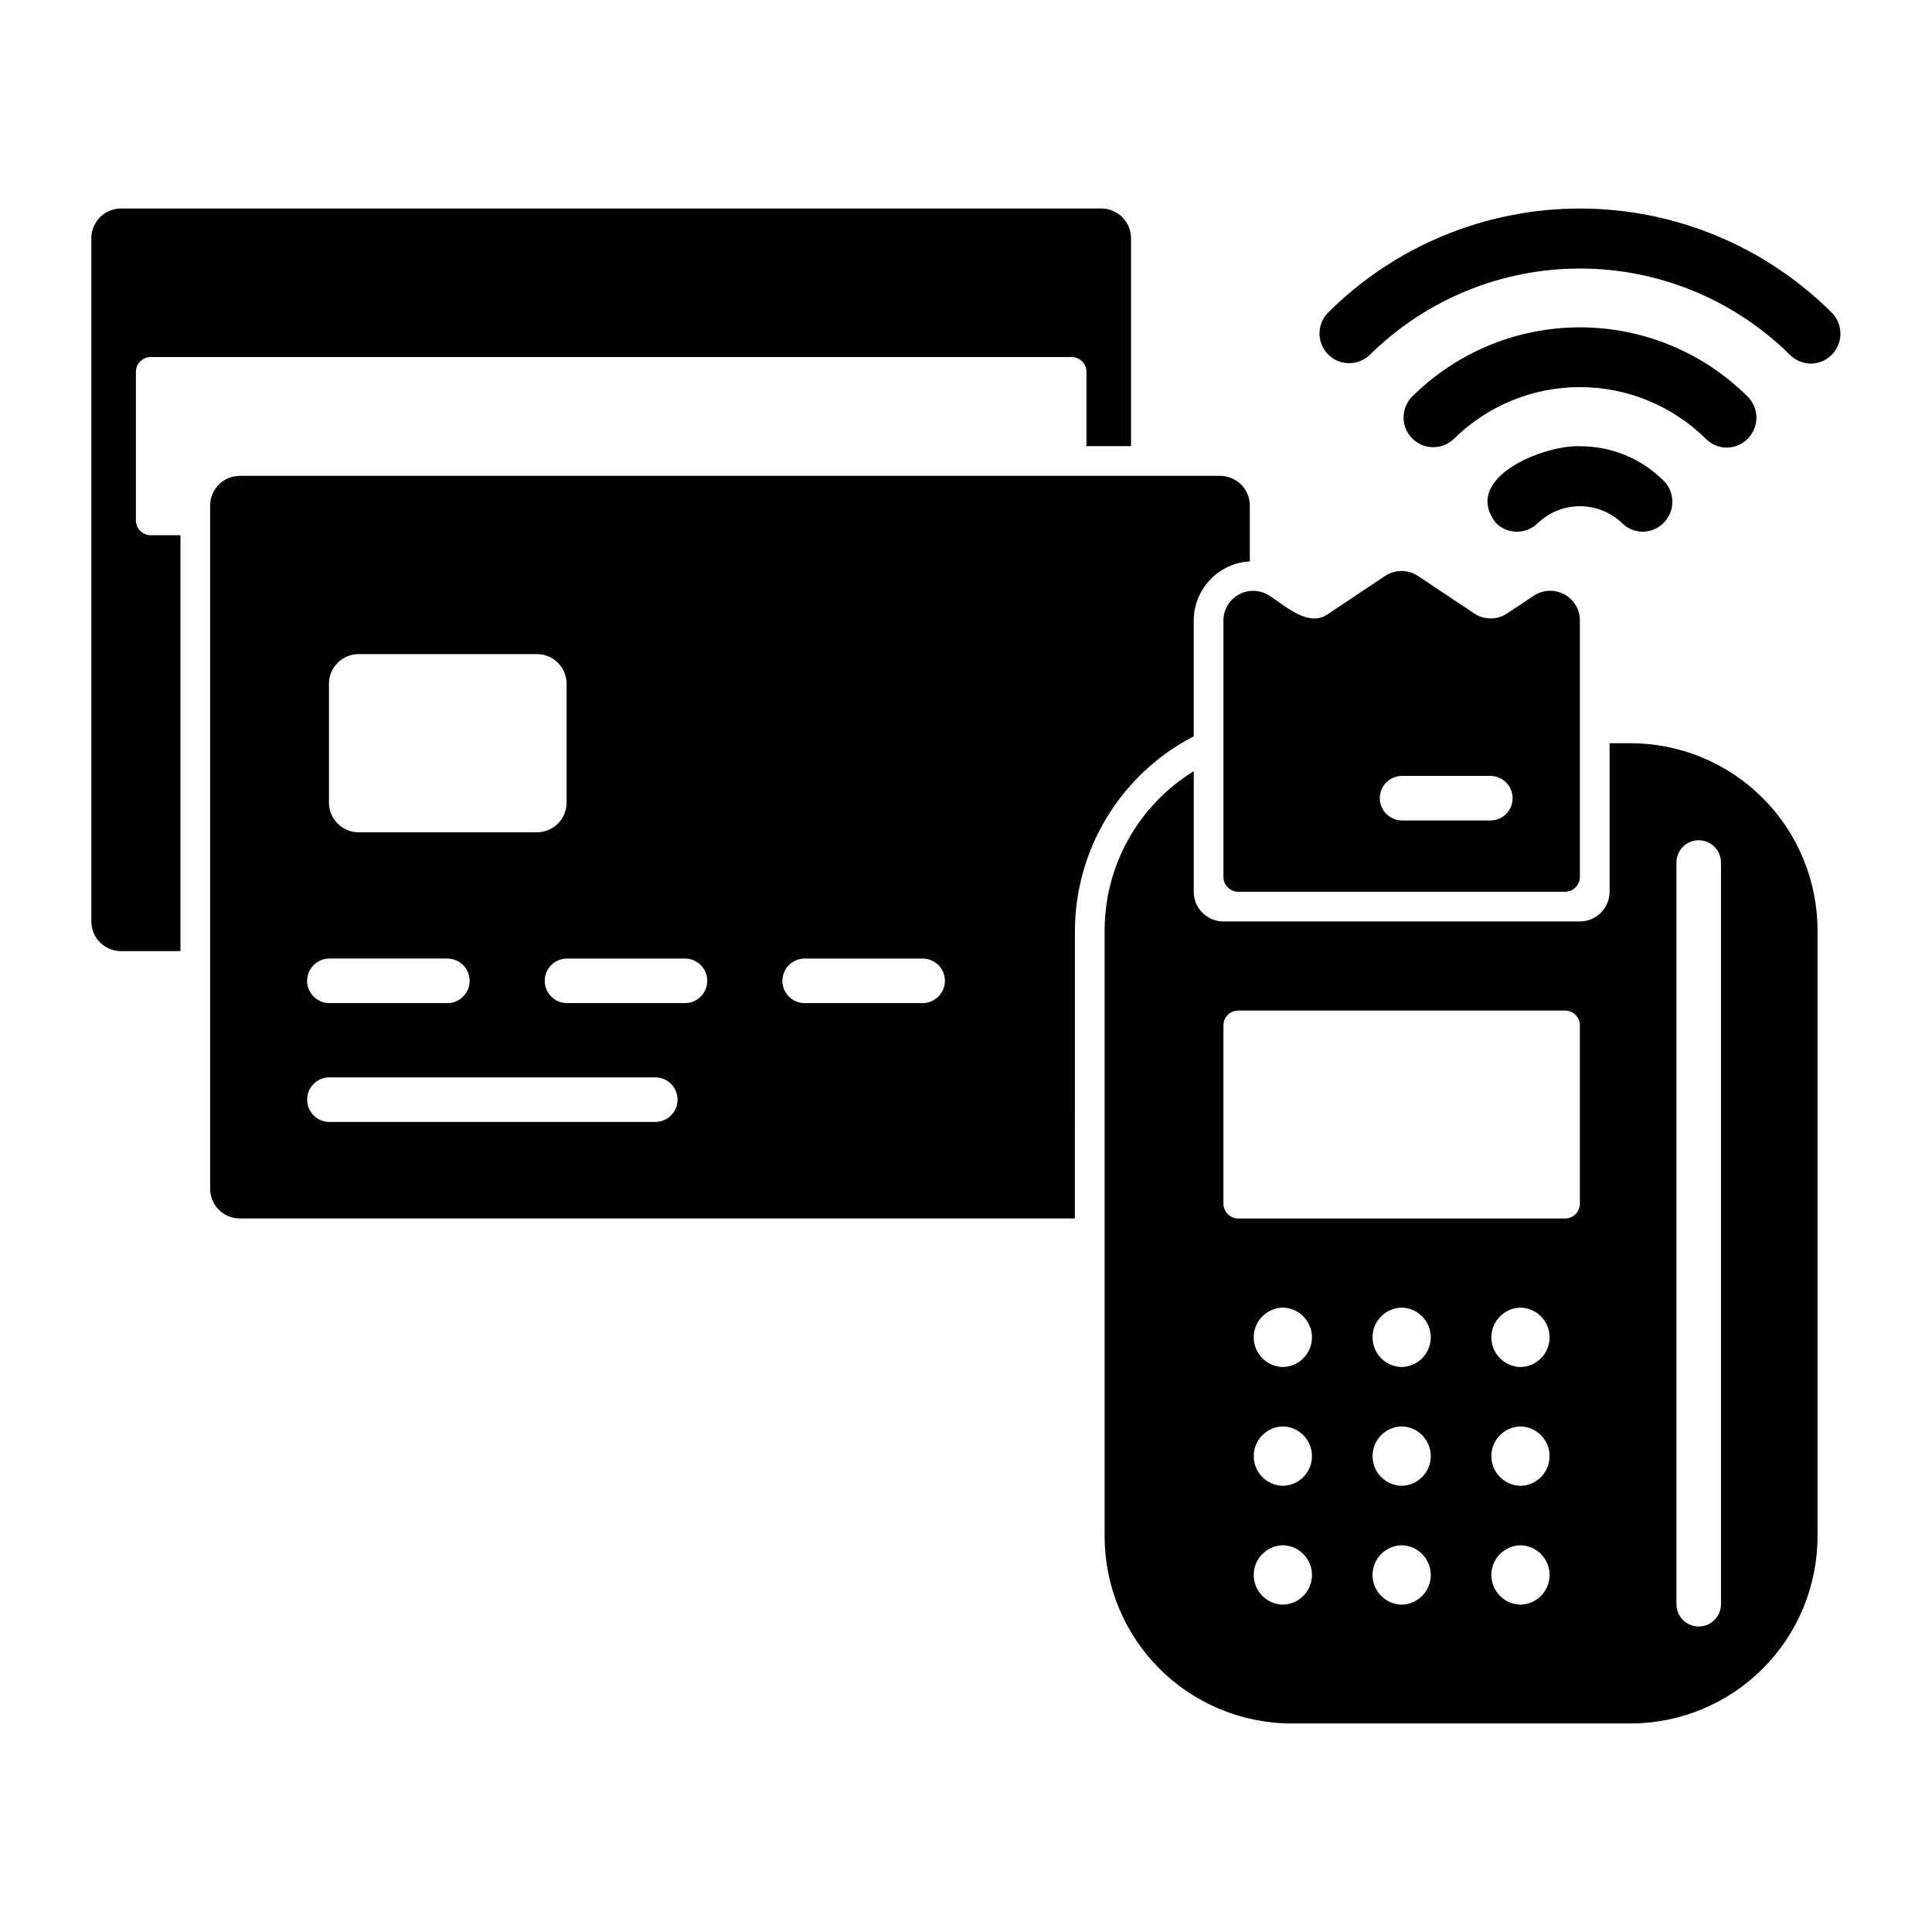
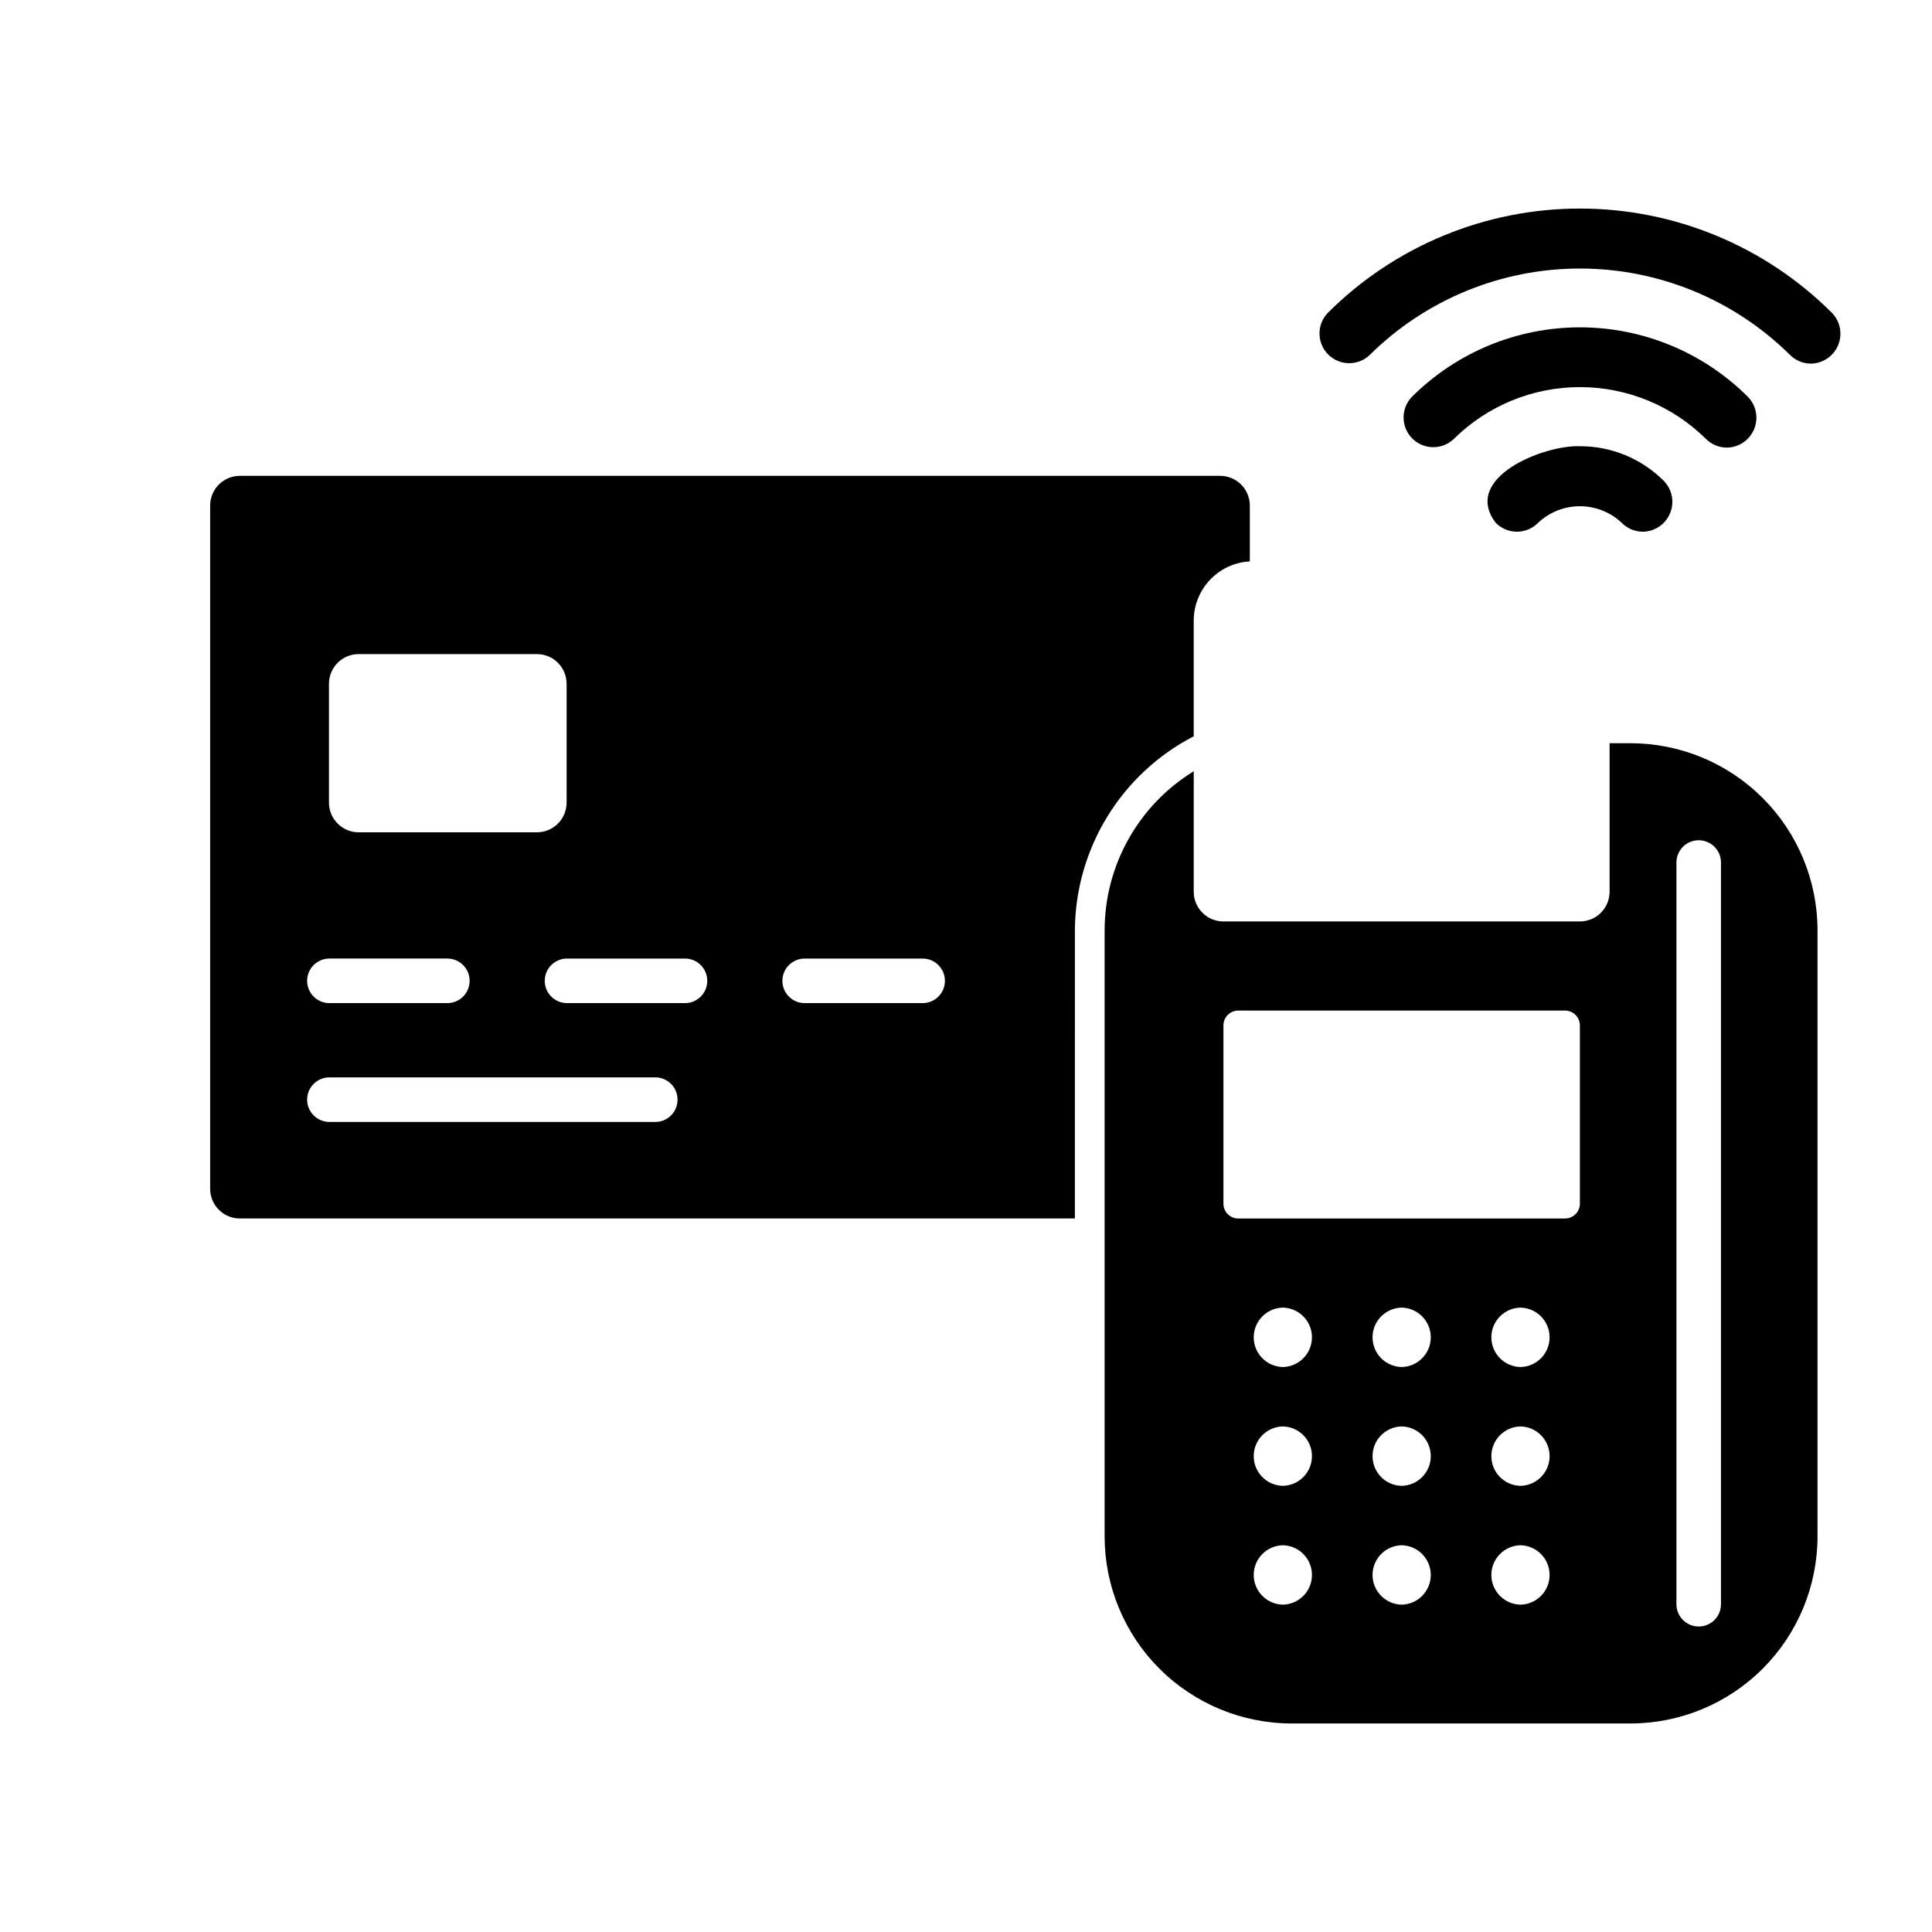
<svg xmlns="http://www.w3.org/2000/svg" fill="#000000" width="800px" height="800px" version="1.1" viewBox="144 144 512 512">
  <g>
-     <path d="m176.08 396.06h15.742v-110.21h-7.871 0.004c-2.176 0-3.938-1.762-3.938-3.938v-39.359c0-2.176 1.762-3.938 3.938-3.938h244.03c1.043 0 2.043 0.414 2.781 1.152 0.738 0.738 1.156 1.742 1.156 2.785v19.68h11.809v-55.105h-0.004c0-2.086-0.828-4.09-2.305-5.566-1.477-1.477-3.477-2.305-5.566-2.305h-259.78c-4.348 0-7.871 3.523-7.871 7.871v181.06c0 2.086 0.828 4.09 2.305 5.566 1.477 1.477 3.481 2.305 5.566 2.305z" />
-     <path d="m550.45 301.88-7.039 4.688c-2.641 1.762-6.082 1.762-8.727 0l-14.906-9.93v0.004c-2.644-1.762-6.09-1.762-8.73 0.004l-14.867 9.914c-5.281 3.996-11.43-1.961-15.719-4.66-2.414-1.609-5.523-1.762-8.082-0.395-2.562 1.371-4.16 4.039-4.16 6.945v67.938c0 1.043 0.414 2.043 1.152 2.781 0.738 0.738 1.742 1.156 2.785 1.156h86.594-0.004c1.047 0 2.047-0.418 2.785-1.156 0.738-0.738 1.152-1.738 1.152-2.781v-67.953c0-2.902-1.598-5.57-4.156-6.941-2.559-1.371-5.664-1.219-8.078 0.387zm-11.379 59.551h-23.617c-3.219-0.062-5.793-2.688-5.793-5.902 0-3.219 2.574-5.844 5.793-5.906h23.617-0.004c3.219 0.062 5.793 2.688 5.793 5.906 0 3.215-2.574 5.84-5.793 5.902z" />
    <path d="m579.39 284.91c-2.09 0-4.094-0.828-5.566-2.309-3.004-2.856-6.988-4.449-11.133-4.449s-8.129 1.594-11.133 4.449c-1.473 1.477-3.477 2.305-5.562 2.305-2.09 0-4.09-0.828-5.566-2.305-9.246-11.973 12.723-20.73 22.262-20.348 8.355-0.023 16.371 3.293 22.262 9.215 2.199 2.269 2.84 5.629 1.633 8.547-1.211 2.922-4.039 4.844-7.195 4.894z" />
    <path d="m601.66 262.62c-2.09 0.004-4.094-0.828-5.566-2.305-8.891-8.797-20.895-13.73-33.402-13.73s-24.512 4.934-33.402 13.73c-3.09 2.969-7.988 2.918-11.02-0.113s-3.082-7.93-0.113-11.02c11.816-11.805 27.836-18.434 44.535-18.434 16.703 0 32.719 6.629 44.535 18.434 2.199 2.269 2.84 5.629 1.629 8.547-1.211 2.918-4.035 4.84-7.195 4.891z" />
    <path d="m623.93 240.36c-2.086 0.004-4.09-0.828-5.566-2.309-14.82-14.664-34.828-22.891-55.68-22.887-20.848 0-40.855 8.223-55.676 22.891-3.094 2.969-7.992 2.918-11.023-0.113-3.027-3.031-3.078-7.93-0.109-11.02 17.727-17.711 41.758-27.656 66.812-27.656 25.055 0 49.086 9.945 66.809 27.656 2.199 2.269 2.84 5.625 1.629 8.547-1.207 2.918-4.035 4.84-7.195 4.891z" />
    <path d="m428.86 390.55c0.055-10.629 3.019-21.043 8.57-30.105 5.551-9.066 13.477-16.441 22.918-21.32v-30.684c0.012-4.016 1.559-7.875 4.324-10.789 2.762-2.914 6.535-4.66 10.543-4.879v-14.797c0-2.086-0.828-4.09-2.305-5.566-1.477-1.473-3.477-2.305-5.566-2.305h-259.78c-4.348 0-7.871 3.523-7.871 7.871v181.06c0 4.348 3.523 7.871 7.871 7.871h221.29zm-197.68-65.34c0-4.348 3.523-7.871 7.871-7.871h47.234c2.086 0 4.09 0.828 5.566 2.305 1.477 1.477 2.305 3.477 2.305 5.566v31.488c0 2.086-0.828 4.09-2.305 5.566-1.477 1.477-3.481 2.305-5.566 2.305h-47.234c-4.348 0-7.871-3.523-7.871-7.871zm0 72.816h31.488c3.215 0.062 5.789 2.688 5.789 5.902 0 3.219-2.574 5.844-5.789 5.906h-31.488c-3.215-0.062-5.789-2.688-5.789-5.906 0-3.215 2.574-5.84 5.789-5.902zm86.594 43.297h-86.594c-3.215-0.066-5.785-2.691-5.785-5.906s2.57-5.84 5.785-5.902h86.594c3.215 0.062 5.785 2.688 5.785 5.902s-2.57 5.84-5.785 5.906zm7.871-31.488h-31.488c-3.215-0.062-5.793-2.688-5.793-5.906 0-3.215 2.578-5.84 5.793-5.902h31.488c3.215 0.062 5.789 2.688 5.789 5.902 0 3.219-2.574 5.844-5.789 5.906zm62.977 0h-31.488c-3.219-0.062-5.793-2.688-5.793-5.906 0-3.215 2.578-5.84 5.793-5.902h31.488c3.215 0.062 5.789 2.688 5.789 5.902 0 3.219-2.574 5.844-5.789 5.906z" />
    <path d="m576.07 340.96h-5.512v39.363c0 2.086-0.828 4.09-2.305 5.566-1.477 1.473-3.481 2.305-5.566 2.305h-94.465c-4.348 0-7.871-3.523-7.871-7.871v-31.938c-14.664 9-23.602 24.965-23.617 42.172v160.59-0.004c0 13.156 5.227 25.77 14.527 35.07 9.301 9.301 21.914 14.523 35.066 14.523h89.742c13.152 0 25.766-5.223 35.066-14.523 9.301-9.301 14.527-21.914 14.527-35.07v-160.59 0.004c0-13.156-5.227-25.77-14.527-35.07s-21.914-14.527-35.066-14.527zm-92.102 228.29c-4.289-0.086-7.719-3.586-7.719-7.871 0-4.289 3.43-7.785 7.719-7.871 4.285 0.086 7.715 3.586 7.715 7.871 0 4.289-3.43 7.785-7.715 7.871zm0-31.488c-4.289-0.086-7.719-3.586-7.719-7.871 0-4.289 3.43-7.785 7.719-7.871 4.285 0.086 7.715 3.586 7.715 7.871 0 4.289-3.43 7.785-7.715 7.871zm0-31.488c-4.289-0.086-7.719-3.582-7.719-7.871 0-4.285 3.43-7.785 7.719-7.871 4.285 0.086 7.715 3.586 7.715 7.871 0 4.289-3.43 7.785-7.715 7.871zm31.488 62.977c-4.289-0.086-7.719-3.586-7.719-7.871 0-4.289 3.43-7.785 7.719-7.871 4.285 0.086 7.715 3.586 7.715 7.871 0 4.289-3.43 7.785-7.715 7.871zm0-31.488c-4.289-0.086-7.719-3.586-7.719-7.871 0-4.289 3.43-7.785 7.719-7.871 4.285 0.086 7.715 3.586 7.715 7.871 0 4.289-3.43 7.785-7.715 7.871zm0-31.488c-4.289-0.086-7.719-3.582-7.719-7.871 0-4.285 3.43-7.785 7.719-7.871 4.285 0.086 7.715 3.586 7.715 7.871 0 4.289-3.43 7.785-7.715 7.871zm31.488 62.977c-4.289-0.086-7.719-3.586-7.719-7.871 0-4.289 3.43-7.785 7.719-7.871 4.285 0.086 7.715 3.586 7.715 7.871 0 4.289-3.43 7.785-7.715 7.871zm0-31.488c-4.289-0.086-7.719-3.586-7.719-7.871 0-4.289 3.43-7.785 7.719-7.871 4.285 0.086 7.715 3.586 7.715 7.871 0 4.289-3.43 7.785-7.715 7.871zm0-31.488c-4.289-0.086-7.719-3.582-7.719-7.871 0-4.285 3.43-7.785 7.719-7.871 4.285 0.086 7.715 3.586 7.715 7.871 0 4.289-3.43 7.785-7.715 7.871zm11.809-39.359h-86.594c-2.176 0-3.938-1.762-3.938-3.934v-47.234c0-2.172 1.762-3.934 3.938-3.934h86.594-0.004c1.047 0 2.047 0.414 2.785 1.152 0.738 0.738 1.152 1.738 1.152 2.781v47.234c0 1.043-0.414 2.043-1.152 2.781-0.738 0.738-1.738 1.152-2.785 1.152zm41.324 102.34c-0.066 3.215-2.688 5.785-5.902 5.785-3.215 0-5.836-2.57-5.902-5.785v-196.8c0.066-3.211 2.688-5.781 5.902-5.781 3.215 0 5.836 2.57 5.902 5.781z" />
  </g>
</svg>